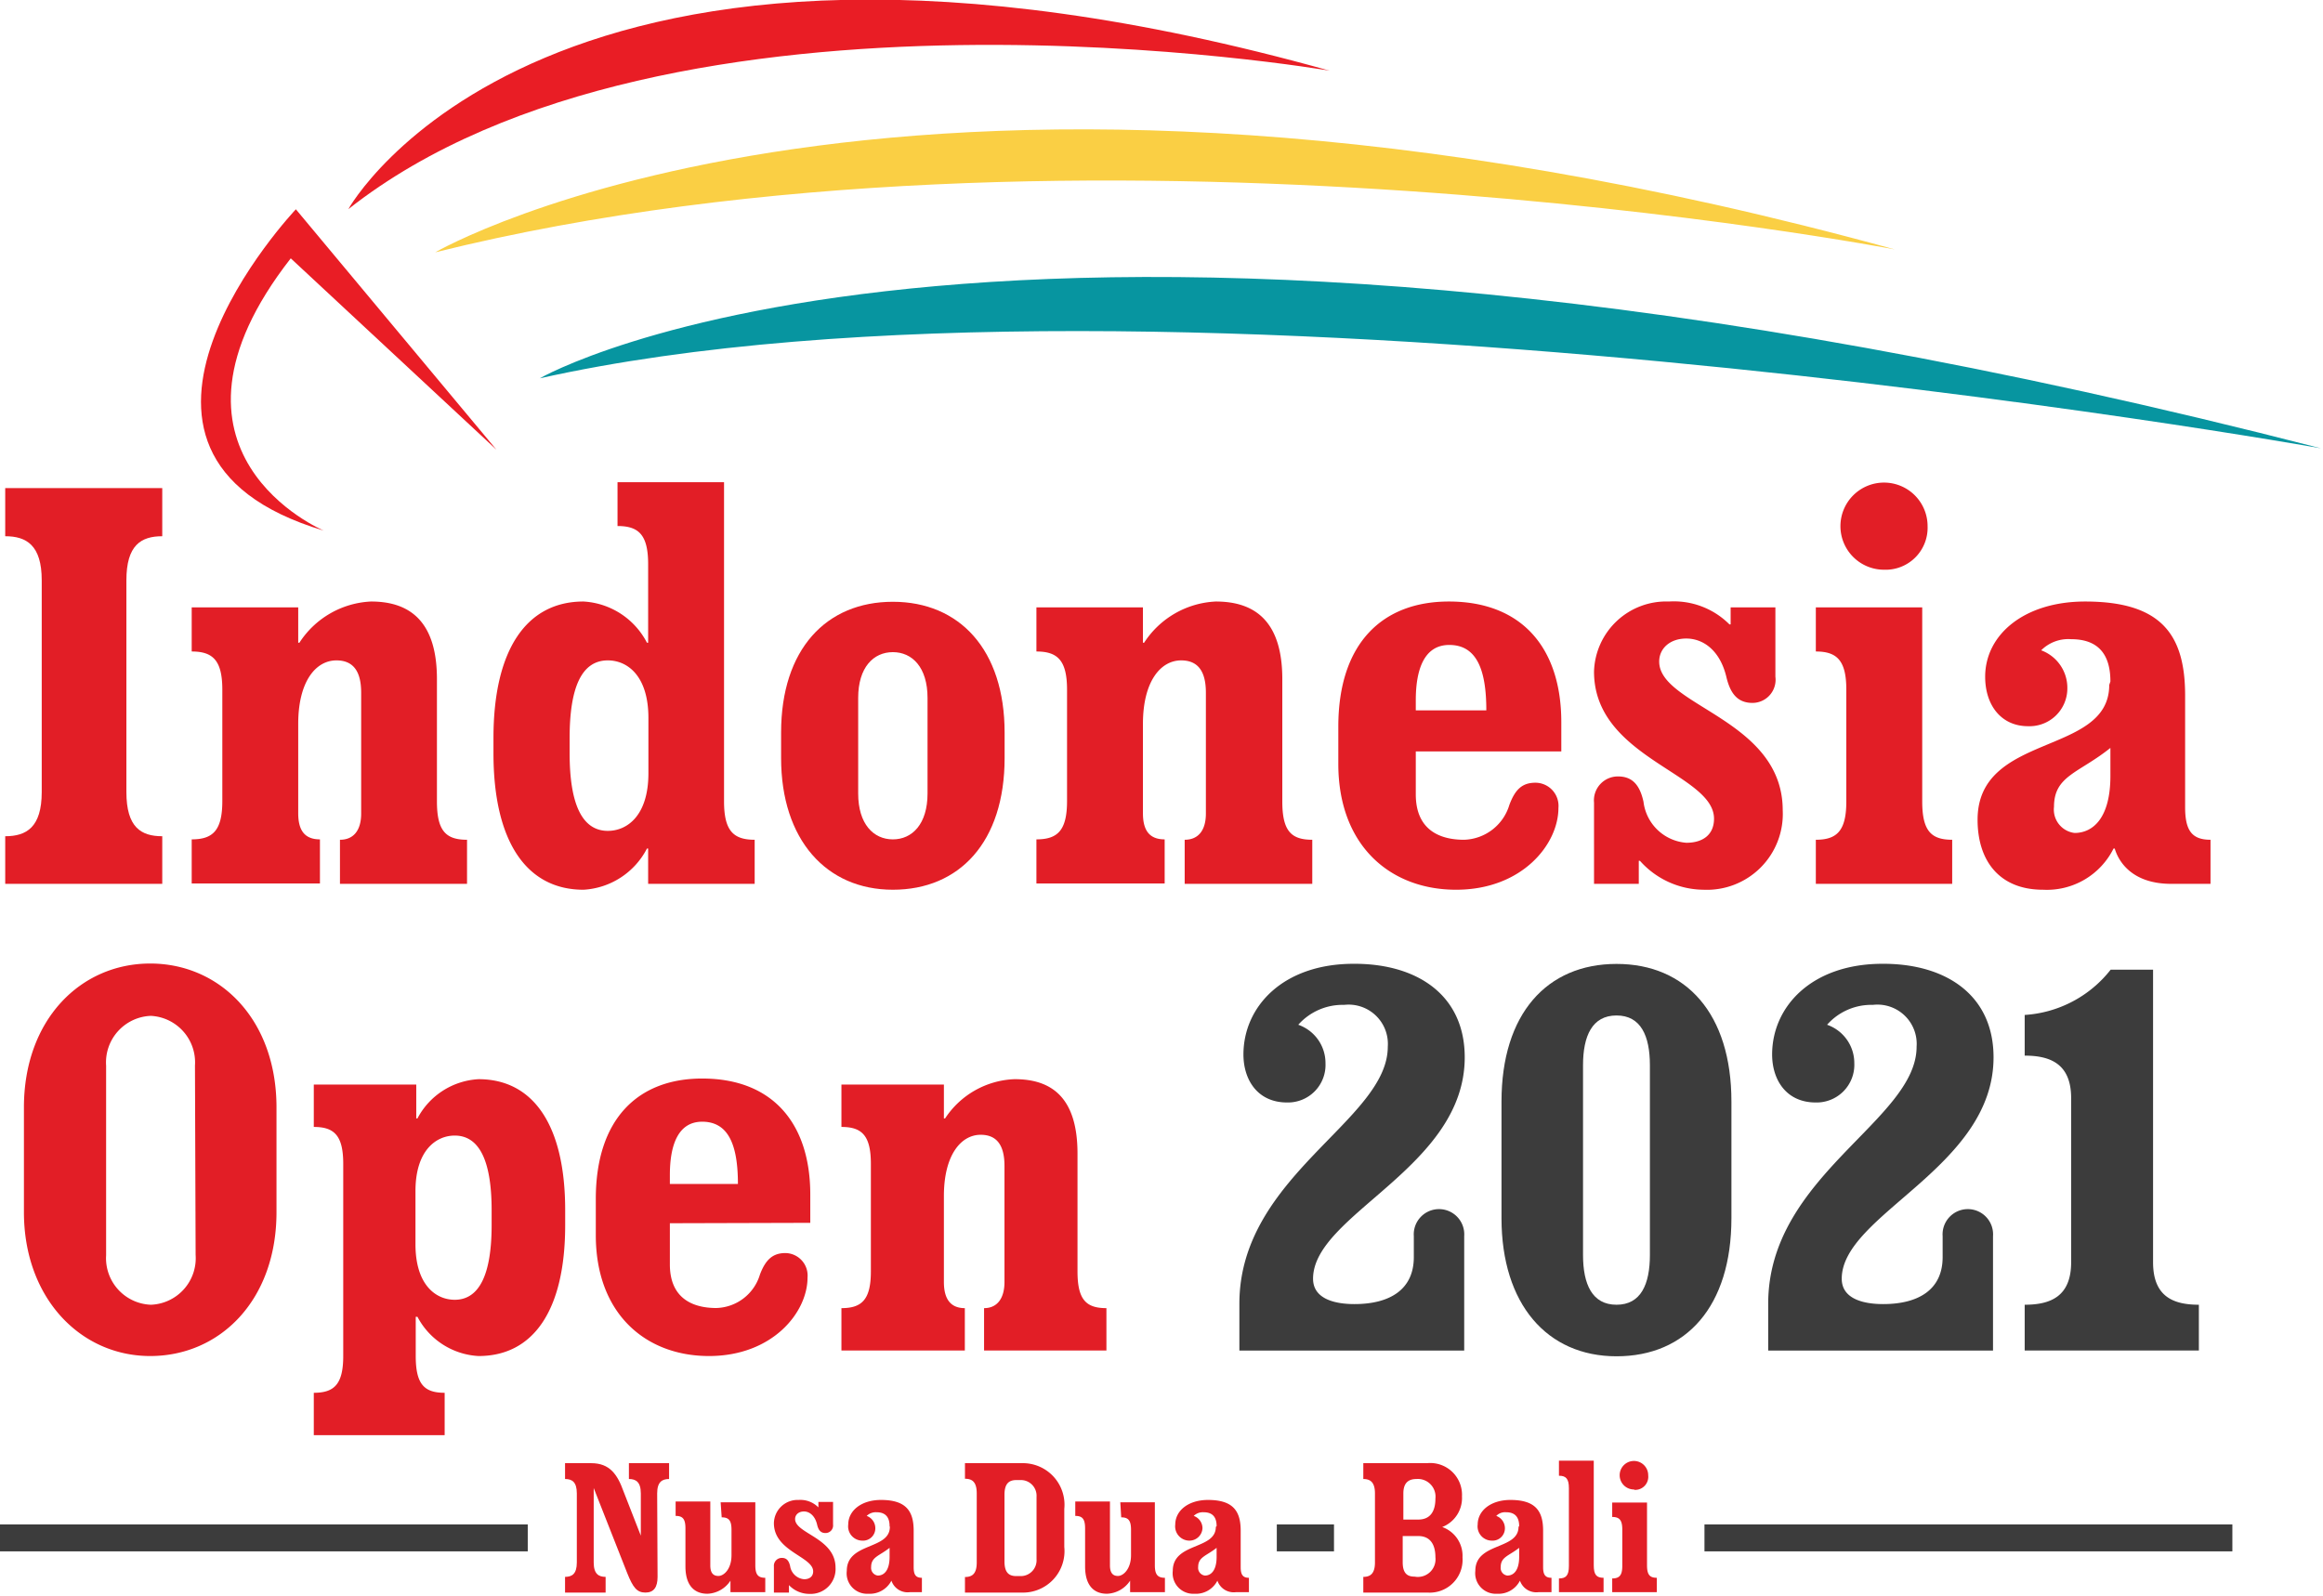
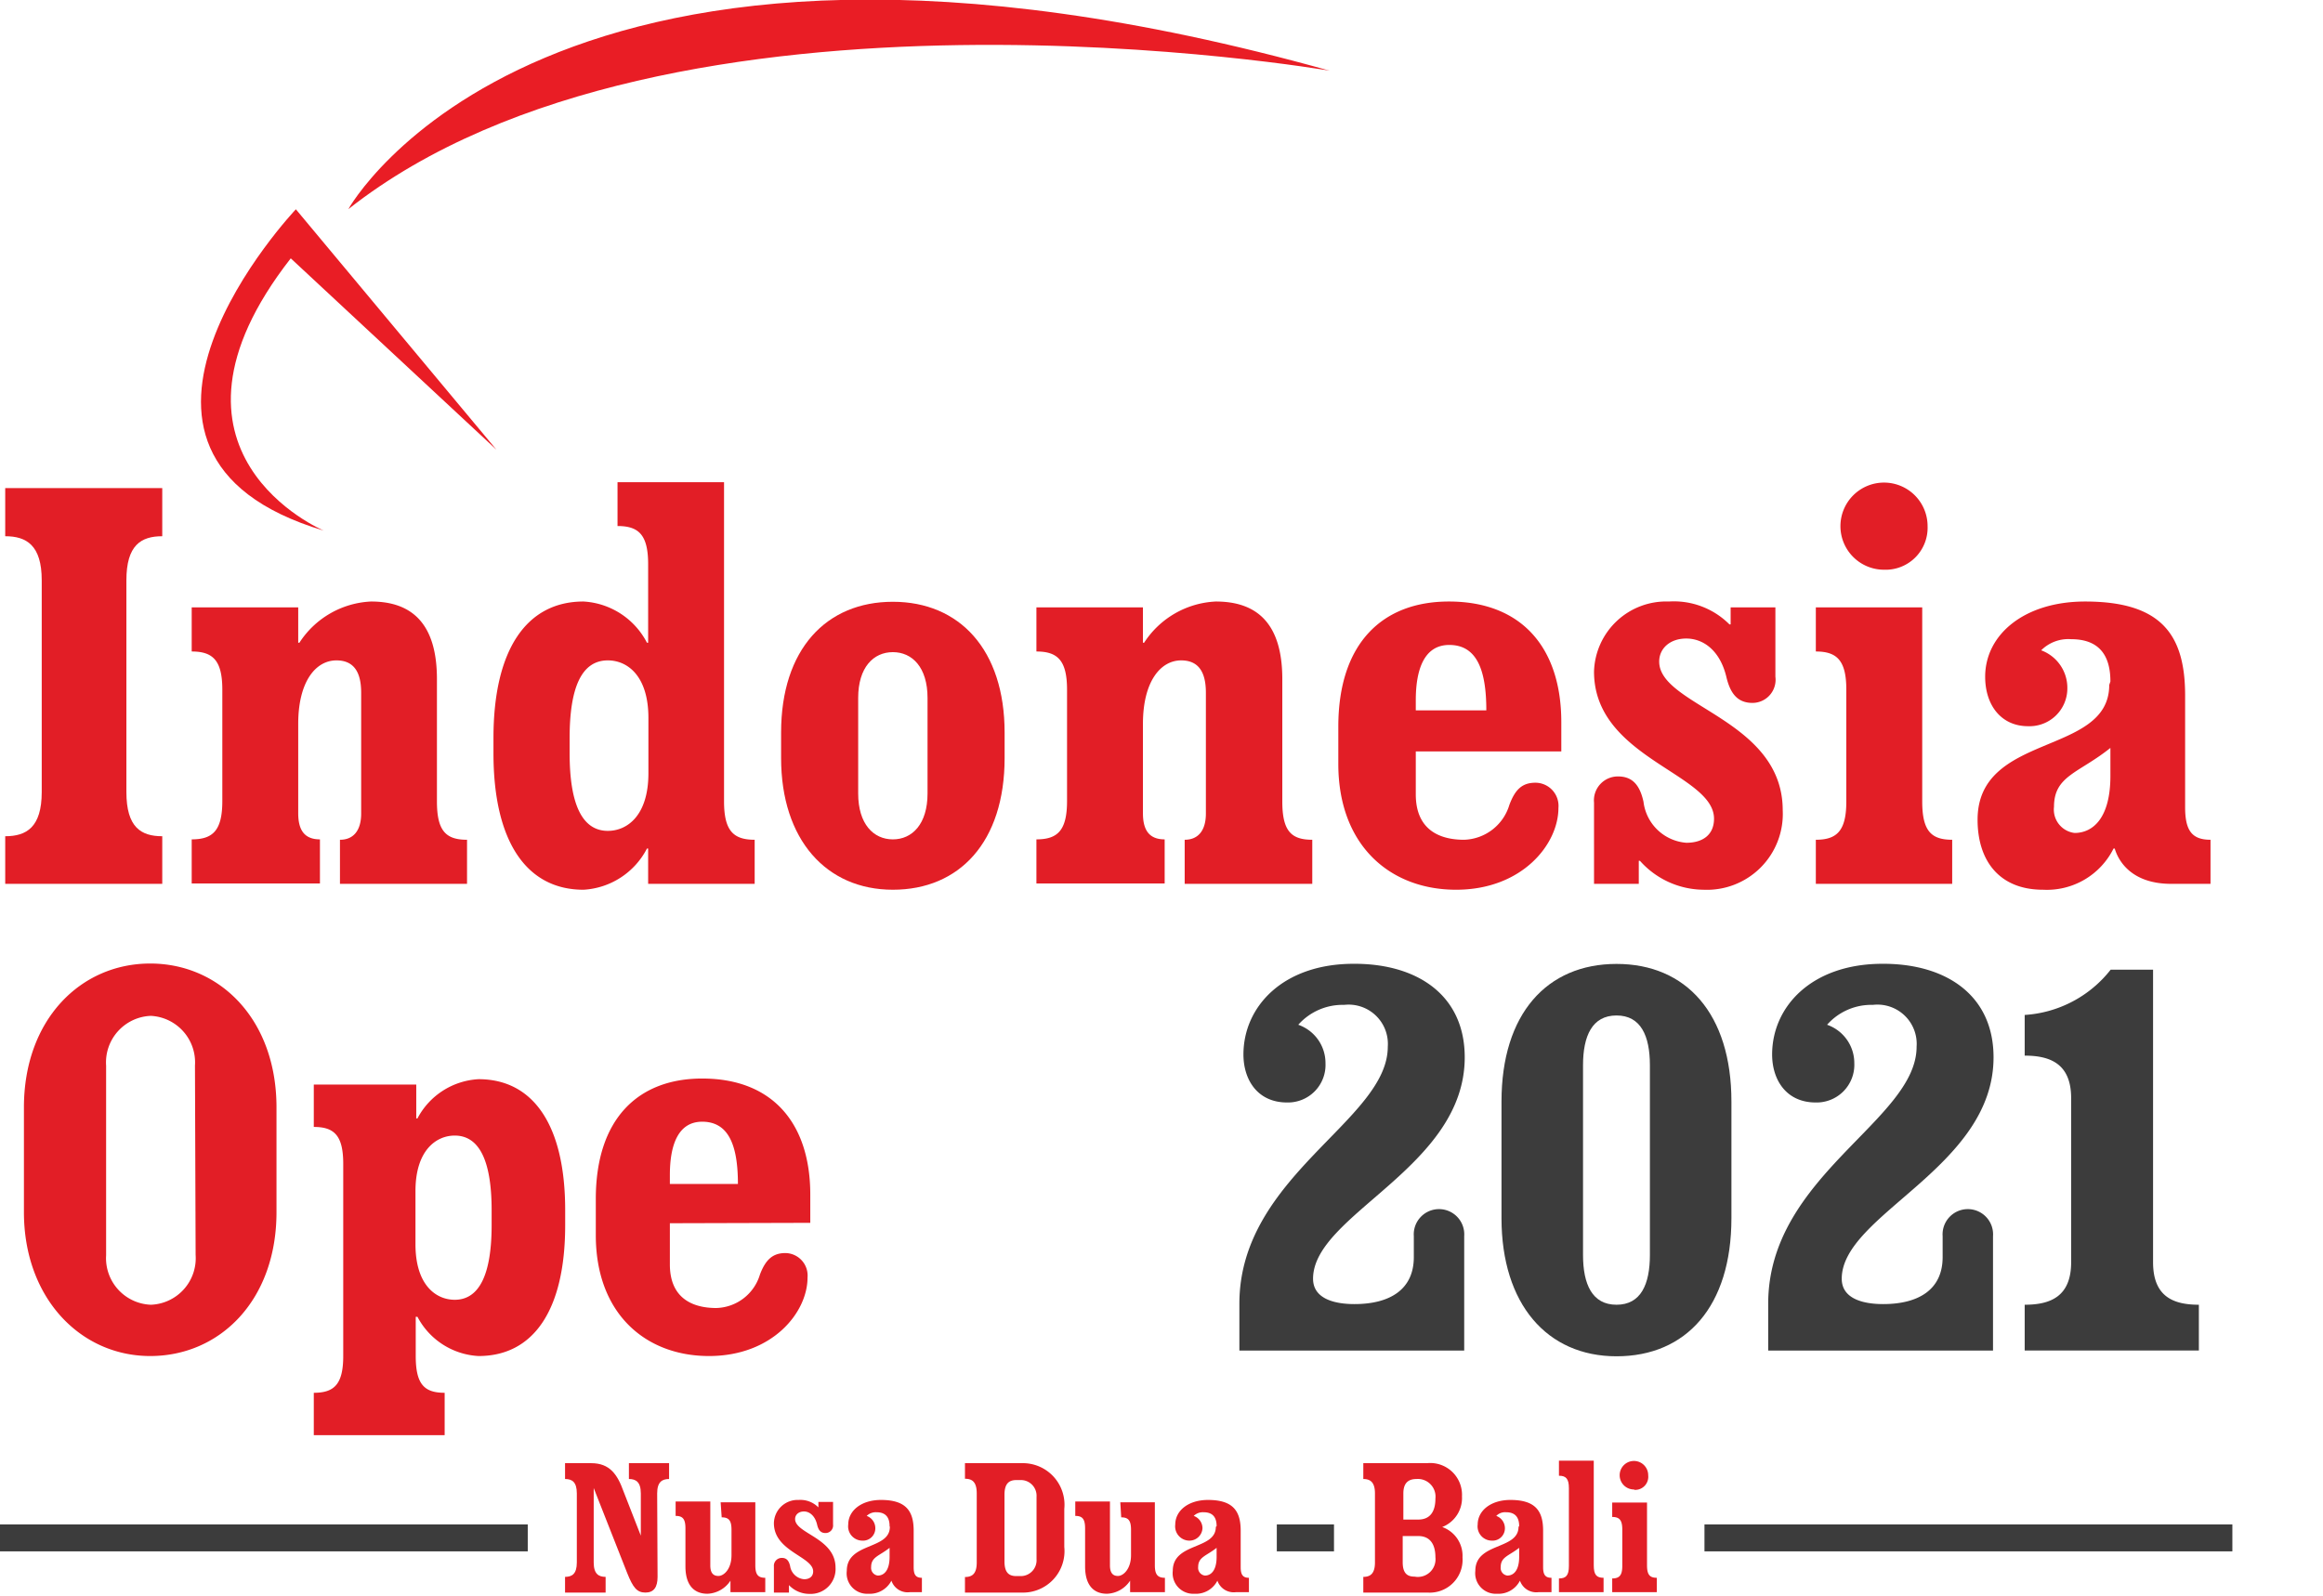
<svg xmlns="http://www.w3.org/2000/svg" width="74.201mm" height="50.979mm" viewBox="0 0 74.201 50.979" version="1.1" id="svg420">
  <defs id="defs417">
    <clipPath id="b">
      <path clip-path="url(#a)" clip-rule="evenodd" d="M 52.41,70.73 37.08,52.35 c 0,0 -17.65,18.65 2.13,24.56 0,0 -14.13,-5.94 -2.52,-20.81 z" id="path5" />
    </clipPath>
    <clipPath id="c">
      <path clip-path="url(#a)" clip-rule="evenodd" d="m 41.09,52.34 c 0,0 15.07,-27.34 75,-10.58 0,0 -50.48,-8.75 -75,10.58" id="path8" />
    </clipPath>
    <clipPath id="d">
      <path clip-path="url(#a)" clip-rule="evenodd" d="m 47.73,55.64 c 0,0 36,-21 111.54,-0.22 0,0 -62.37,-12 -111.54,0.22" id="path11" />
    </clipPath>
    <clipPath id="e">
      <path clip-path="url(#a)" clip-rule="evenodd" d="m 55.72,65.27 c 0,0 35.37,-20.58 136.11,5.35 0,0 -88.91,-15.89 -136.11,-5.35" id="path14" />
    </clipPath>
  </defs>
  <g id="layer1" transform="translate(-26.825,-59.368)">
    <g id="g303" transform="matrix(0.418,0,0,0.418,20.776,44.172)">
      <path d="m 35.6,121 v 8 c 0,6.75 -4.33,11 -9.65,11 -5.32,0 -9.65,-4.42 -9.65,-11 v -8 c 0,-6.71 4.33,-11 9.65,-11 5.32,0 9.65,4.27 9.65,11 z m -6.23,-3.2 A 3.56,3.56 0 0 0 26,114 a 3.56,3.56 0 0 0 -3.42,3.81 v 14.49 a 3.56,3.56 0 0 0 3.42,3.78 3.56,3.56 0 0 0 3.42,-3.81 z" fill="#e21e26" id="path19" />
      <path d="m 46.24,137 v 3 c 0,2.16 0.65,2.81 2.21,2.81 v 3.24 h -10 v -3.24 c 1.56,0 2.25,-0.65 2.25,-2.81 v -14.69 c 0,-2.17 -0.69,-2.82 -2.25,-2.82 v -3.24 h 7.83 v 2.59 h 0.09 a 5.62,5.62 0 0 1 4.67,-3 c 4.2,0 6.62,3.54 6.62,10 V 130 c 0,6.49 -2.42,10 -6.62,10 a 5.61,5.61 0 0 1 -4.67,-3 z m 5.8,-8.14 c 0,-3.72 -0.91,-5.71 -2.82,-5.71 -1.42,0 -3,1.13 -3,4.24 v 4.07 c 0,3.11 1.56,4.24 3,4.24 1.91,0 2.82,-2 2.82,-5.71 z" fill="#e21e26" id="path21" />
      <path d="M 65.66,129.85 V 133 c 0,2.55 1.69,3.33 3.55,3.33 a 3.58,3.58 0 0 0 3.33,-2.55 c 0.44,-1.17 1,-1.65 1.95,-1.65 a 1.72,1.72 0 0 1 1.69,1.87 c 0,2.68 -2.69,6 -7.53,6 C 63.81,140 60,136.77 60,130.76 V 128 c 0,-6.14 3.24,-9.21 8.13,-9.21 5.41,0 8.26,3.46 8.26,8.87 v 2.16 z m 0,-3 h 5.2 c 0,-2.94 -0.7,-4.76 -2.73,-4.76 -1.86,0 -2.47,1.82 -2.47,4.07 z" fill="#e21e26" id="path23" />
-       <path d="m 96.81,124.53 v 9 c 0,2.16 0.65,2.81 2.21,2.81 v 3.24 h -9.35 v -3.24 c 1,0 1.56,-0.74 1.56,-2 v -8.87 c 0,-1.6 -0.6,-2.38 -1.82,-2.38 -1.51,0 -2.81,1.56 -2.81,4.68 v 6.57 c 0,1.21 0.44,2 1.6,2 v 3.24 h -9.43 v -3.24 c 1.56,0 2.25,-0.65 2.25,-2.81 v -8.22 c 0,-2.17 -0.69,-2.82 -2.25,-2.82 v -3.24 h 7.83 v 2.59 h 0.09 a 6.65,6.65 0 0 1 5.28,-3 c 3.03,-0.02 4.84,1.58 4.84,5.69 z" fill="#e21e26" id="path25" />
      <path d="m 126.4,117.17 c 0,8.44 -11.59,12 -11.59,16.92 0,1.56 1.69,1.94 3.16,1.94 2.72,0 4.54,-1.12 4.54,-3.59 v -1.6 a 1.93,1.93 0 1 1 3.85,0 v 8.74 H 109.18 V 136 c 0,-9.77 11.34,-14 11.34,-19.64 a 3,3 0 0 0 -3.33,-3.2 4.53,4.53 0 0 0 -3.51,1.52 3.1,3.1 0 0 1 2.08,2.94 2.87,2.87 0 0 1 -2.94,3 c -2.25,0 -3.33,-1.73 -3.33,-3.67 0,-3.64 3,-6.93 8.43,-6.93 4.85,-0.02 8.48,2.39 8.48,7.15 z" fill="#3c3c3c" id="path27" />
      <path d="m 146.78,120.55 v 8.91 c 0,6.75 -3.46,10.56 -8.78,10.56 -5.32,0 -8.79,-4 -8.79,-10.56 v -8.91 c 0,-6.71 3.47,-10.52 8.79,-10.52 5.32,0 8.78,3.81 8.78,10.52 z m -6.23,-2.77 c 0,-2.25 -0.69,-3.81 -2.55,-3.81 -1.86,0 -2.56,1.56 -2.56,3.81 v 14.49 c 0,2.25 0.7,3.81 2.56,3.81 1.86,0 2.55,-1.56 2.55,-3.81 z" fill="#3c3c3c" id="path29" />
      <path d="m 166.81,117.17 c 0,8.44 -11.6,12 -11.6,16.92 0,1.56 1.69,1.94 3.16,1.94 2.73,0 4.55,-1.12 4.55,-3.59 v -1.6 a 1.93,1.93 0 1 1 3.85,0 v 8.74 H 149.59 V 136 c 0,-9.77 11.34,-14 11.34,-19.64 a 3,3 0 0 0 -3.34,-3.2 4.51,4.51 0 0 0 -3.5,1.52 3.1,3.1 0 0 1 2.08,2.94 2.88,2.88 0 0 1 -2.95,3 c -2.25,0 -3.33,-1.73 -3.33,-3.67 0,-3.64 3,-6.93 8.44,-6.93 4.84,-0.02 8.48,2.39 8.48,7.15 z" fill="#3c3c3c" id="path31" />
      <path d="m 179,110.47 v 22.36 c 0,2.6 1.51,3.25 3.5,3.25 v 3.5 h -13.31 v -3.5 c 2,0 3.55,-0.65 3.55,-3.25 v -12.54 c 0,-2.6 -1.56,-3.25 -3.55,-3.25 v -3.11 a 9.07,9.07 0 0 0 6.57,-3.46 z" fill="#3c3c3c" id="path33" />
      <g clip-path="url(#b)" id="g37">
        <path d="m 26.5,49.02 h 29.21 v 31.2 H 26.5 Z" fill="#e91d25" transform="rotate(-0.12,38.132,62.11)" id="path35" />
      </g>
      <g clip-path="url(#c)" id="g41">
        <path d="m 37.75,33.01 h 81.66 V 55.58 H 37.75 Z" fill="#e91d25" transform="translate(-0.09,0.16)" id="path39" />
      </g>
      <g clip-path="url(#d)" id="g45">
-         <path d="M 44.4,42.92 H 162.58 V 58.85 H 44.4 Z" fill="#facf44" transform="rotate(-0.12,100.218,47.851)" id="path43" />
-       </g>
+         </g>
      <g clip-path="url(#e)" id="g49">
-         <path d="M 52.4,54.16 H 195.14 V 74.08 H 52.4 Z" fill="#0795a0" transform="rotate(-0.12,119.301,62.195)" id="path47" />
+         <path d="M 52.4,54.16 V 74.08 H 52.4 Z" fill="#0795a0" transform="rotate(-0.12,119.301,62.195)" id="path47" />
      </g>
      <g fill="#e21e26" id="g91">
        <path d="m 24.13,96.89 c 0,2.7 1.12,3.38 2.74,3.38 v 3.64 h -12 v -3.64 c 1.62,0 2.79,-0.68 2.79,-3.38 V 80.71 c 0,-2.69 -1.17,-3.37 -2.79,-3.37 v -3.68 h 12 v 3.68 c -1.62,0 -2.74,0.68 -2.74,3.37 z" id="path51" />
        <path d="m 47.86,88.26 v 9.35 c 0,2.25 0.68,2.93 2.3,2.93 v 3.37 h -9.71 v -3.37 c 1.08,0 1.62,-0.77 1.62,-2 V 89.3 c 0,-1.67 -0.63,-2.47 -1.89,-2.47 -1.58,0 -2.92,1.61 -2.92,4.85 v 6.83 c 0,1.26 0.45,2 1.66,2 v 3.37 h -9.8 v -3.37 c 1.62,0 2.34,-0.68 2.34,-2.93 v -8.51 c 0,-2.24 -0.72,-2.92 -2.34,-2.92 v -3.37 h 8.14 v 2.7 h 0.09 a 6.89,6.89 0 0 1 5.48,-3.15 c 3.1,0 5.03,1.67 5.03,5.93 z" id="path53" />
        <path d="m 63.91,101.21 a 5.83,5.83 0 0 1 -4.85,3.15 c -4.36,0 -6.88,-3.69 -6.88,-10.43 v -1.17 c 0,-6.74 2.52,-10.43 6.88,-10.43 a 5.83,5.83 0 0 1 4.85,3.15 H 64 v -6 c 0,-2.25 -0.72,-2.92 -2.34,-2.92 v -3.35 h 8.14 v 24.4 c 0,2.25 0.72,2.93 2.34,2.93 v 3.37 H 64 v -2.7 z M 58,93.93 c 0,3.86 0.94,5.93 2.92,5.93 1.48,0 3.1,-1.17 3.1,-4.4 v -4.23 c 0,-3.24 -1.62,-4.4 -3.1,-4.4 -2,0 -2.92,2.06 -2.92,5.93 z" id="path55" />
        <path d="m 91.24,92.35 v 1.94 c 0,6.43 -3.46,10.07 -8.54,10.07 -5.08,0 -8.54,-3.82 -8.54,-10.07 v -1.94 c 0,-6.38 3.46,-10 8.54,-10 5.08,0 8.54,3.65 8.54,10 z M 85.35,89.7 c 0,-2.34 -1.17,-3.5 -2.65,-3.5 -1.48,0 -2.65,1.16 -2.65,3.5 V 97 c 0,2.34 1.17,3.51 2.65,3.51 1.48,0 2.65,-1.17 2.65,-3.51 z" id="path57" />
        <path d="m 112.46,88.26 v 9.35 c 0,2.25 0.67,2.93 2.29,2.93 v 3.37 H 105 v -3.37 c 1.08,0 1.62,-0.77 1.62,-2 V 89.3 c 0,-1.67 -0.63,-2.47 -1.89,-2.47 -1.57,0 -2.92,1.61 -2.92,4.85 v 6.83 c 0,1.26 0.45,2 1.66,2 v 3.37 h -9.8 v -3.37 c 1.62,0 2.34,-0.68 2.34,-2.93 v -8.51 c 0,-2.24 -0.72,-2.92 -2.34,-2.92 v -3.37 h 8.14 v 2.7 h 0.09 a 6.9,6.9 0 0 1 5.48,-3.15 c 3.14,0 5.08,1.67 5.08,5.93 z" id="path59" />
        <path d="m 122.66,93.79 v 3.28 c 0,2.66 1.75,3.47 3.69,3.47 a 3.73,3.73 0 0 0 3.46,-2.66 c 0.45,-1.21 1,-1.7 2,-1.7 a 1.77,1.77 0 0 1 1.75,1.93 c 0,2.78 -2.78,6.25 -7.82,6.25 -5.04,0 -9,-3.38 -9,-9.62 V 91.9 c 0,-6.38 3.37,-9.57 8.45,-9.57 5.62,0 8.59,3.6 8.59,9.22 v 2.24 z m 0,-3.14 h 5.39 c 0,-3.06 -0.71,-5 -2.83,-5 -1.93,0 -2.56,1.89 -2.56,4.23 z" id="path61" />
        <path d="m 139.79,102.15 h -0.09 v 1.76 h -3.42 V 97.7 a 1.83,1.83 0 0 1 1.84,-2 c 1.13,0 1.67,0.71 1.94,1.93 a 3.57,3.57 0 0 0 3.28,3.14 c 1.26,0 2.11,-0.62 2.11,-1.84 0,-3.46 -9.17,-4.63 -9.17,-11.24 a 5.52,5.52 0 0 1 5.72,-5.36 6,6 0 0 1 4.63,1.75 h 0.09 v -1.3 h 3.42 v 5.3 a 1.77,1.77 0 0 1 -1.75,2 c -1.17,0 -1.71,-0.76 -2,-2 -0.5,-2.06 -1.8,-2.92 -3.06,-2.92 -1.26,0 -2.07,0.77 -2.07,1.76 0,3.41 9.44,4.4 9.44,11.37 a 5.8,5.8 0 0 1 -6.06,6.07 6.57,6.57 0 0 1 -4.85,-2.21 z" id="path63" />
        <path d="m 161.36,97.61 c 0,2.25 0.68,2.93 2.29,2.93 v 3.37 h -10.42 v -3.37 c 1.61,0 2.33,-0.68 2.33,-2.93 v -8.54 c 0,-2.24 -0.72,-2.92 -2.33,-2.92 v -3.37 h 8.13 z M 158.44,79.9 a 3.33,3.33 0 1 1 3.33,-3.32 3.21,3.21 0 0 1 -3.33,3.32 z" id="path65" />
        <path d="m 175.74,88.44 c 0,-2.15 -1,-3.23 -3,-3.23 a 2.93,2.93 0 0 0 -2.29,0.85 3.06,3.06 0 0 1 2,2.92 2.89,2.89 0 0 1 -3,2.88 c -2.07,0 -3.28,-1.62 -3.28,-3.78 0,-3.23 3,-5.75 7.64,-5.75 5.85,0 7.64,2.56 7.64,7.19 v 8.54 c 0,1.8 0.54,2.48 1.94,2.48 v 3.37 h -3 c -2.92,0 -4,-1.62 -4.32,-2.7 h -0.09 a 5.69,5.69 0 0 1 -5.39,3.15 c -3.33,0 -5,-2.21 -5,-5.35 0,-6.7 10.06,-4.86 10.06,-10.3 z m 0,5.08 c -2.42,1.94 -4.31,2.12 -4.31,4.5 a 1.8,1.8 0 0 0 1.57,2 c 1.4,0 2.74,-1.13 2.74,-4.36 z" id="path67" />
        <path d="m 64.72,156.88 c 0,0.78 -0.28,1.2 -0.93,1.2 -0.65,0 -0.95,-0.39 -1.39,-1.49 l -2.56,-6.5 v 5.69 c 0,0.88 0.38,1.1 0.91,1.1 v 1.2 h -3.1 v -1.2 c 0.53,0 0.9,-0.22 0.9,-1.1 v -5.28 c 0,-0.88 -0.37,-1.1 -0.9,-1.1 v -1.21 h 2 c 1.41,0 2,0.85 2.47,2.16 l 1.32,3.38 v -3.23 c 0,-0.88 -0.38,-1.1 -0.91,-1.1 v -1.21 h 3.07 v 1.21 c -0.53,0 -0.91,0.22 -0.91,1.1 z" id="path69" />
        <path d="m 69.54,151.18 h 2.65 V 156 c 0,0.73 0.23,0.95 0.76,0.95 v 1.1 h -2.66 v -0.88 a 2.2,2.2 0 0 1 -1.76,1 c -1,0 -1.68,-0.63 -1.68,-2.09 v -2.91 c 0,-0.73 -0.22,-0.95 -0.75,-0.95 v -1.1 h 2.65 V 156 c 0,0.55 0.2,0.81 0.62,0.81 0.42,0 1,-0.53 1,-1.59 v -1.94 c 0,-0.73 -0.22,-0.95 -0.75,-0.95 z" id="path71" />
        <path d="m 74.76,157.51 v 0.57 h -1.15 v -2 a 0.6,0.6 0 0 1 0.61,-0.65 c 0.37,0 0.54,0.23 0.63,0.63 a 1.18,1.18 0 0 0 1.07,1 c 0.41,0 0.69,-0.21 0.69,-0.6 0,-1.13 -3,-1.52 -3,-3.68 a 1.81,1.81 0 0 1 1.89,-1.78 1.93,1.93 0 0 1 1.51,0.57 v -0.42 h 1.12 v 1.73 a 0.58,0.58 0 0 1 -0.58,0.65 c -0.38,0 -0.55,-0.25 -0.64,-0.65 -0.16,-0.68 -0.59,-1 -1,-1 -0.41,0 -0.68,0.25 -0.68,0.58 0,1.12 3.09,1.44 3.09,3.72 a 1.9,1.9 0 0 1 -2,2 2.14,2.14 0 0 1 -1.56,-0.67 z" id="path73" />
        <path d="m 82.45,153 c 0,-0.71 -0.34,-1.06 -1,-1.06 a 1,1 0 0 0 -0.75,0.28 1,1 0 0 1 0.66,0.95 0.94,0.94 0 0 1 -1,0.94 1.09,1.09 0 0 1 -1.07,-1.23 c 0,-1.06 1,-1.88 2.5,-1.88 1.91,0 2.5,0.84 2.5,2.35 v 2.79 c 0,0.59 0.17,0.81 0.63,0.81 v 1.1 H 84 a 1.31,1.31 0 0 1 -1.41,-0.88 1.86,1.86 0 0 1 -1.77,1 1.56,1.56 0 0 1 -1.64,-1.75 c 0,-2.19 3.29,-1.59 3.29,-3.36 z m 0,1.66 c -0.79,0.63 -1.41,0.69 -1.41,1.47 a 0.59,0.59 0 0 0 0.51,0.65 c 0.46,0 0.9,-0.37 0.9,-1.43 z" id="path75" />
        <path d="m 92.54,148.19 a 3.18,3.18 0 0 1 3.26,3.5 v 2.9 a 3.17,3.17 0 0 1 -3.26,3.49 h -4.33 v -1.19 c 0.53,0 0.9,-0.22 0.9,-1.11 v -5.28 c 0,-0.9 -0.37,-1.12 -0.9,-1.12 v -1.19 z m 1.14,2.57 a 1.2,1.2 0 0 0 -1.16,-1.28 h -0.38 c -0.53,0 -0.91,0.23 -0.91,1.12 v 5.1 c 0,0.9 0.38,1.12 0.91,1.12 h 0.38 a 1.21,1.21 0 0 0 1.16,-1.29 z" id="path77" />
        <path d="m 100.08,151.18 h 2.64 V 156 c 0,0.73 0.24,0.95 0.77,0.95 v 1.1 h -2.66 v -0.88 a 2.21,2.21 0 0 1 -1.77,1 c -1,0 -1.67,-0.63 -1.67,-2.09 v -2.91 c 0,-0.73 -0.22,-0.95 -0.75,-0.95 v -1.1 h 2.65 V 156 c 0,0.55 0.2,0.81 0.61,0.81 0.41,0 1,-0.53 1,-1.59 v -1.94 c 0,-0.73 -0.22,-0.95 -0.75,-0.95 z" id="path79" />
        <path d="m 107.44,153 c 0,-0.71 -0.33,-1.06 -1,-1.06 a 1,1 0 0 0 -0.75,0.28 1,1 0 0 1 0.67,0.95 1,1 0 0 1 -1,0.94 1.09,1.09 0 0 1 -1.08,-1.23 c 0,-1.06 1,-1.88 2.5,-1.88 1.91,0 2.5,0.84 2.5,2.35 v 2.79 c 0,0.59 0.18,0.81 0.63,0.81 v 1.1 h -1 a 1.32,1.32 0 0 1 -1.41,-0.88 1.84,1.84 0 0 1 -1.76,1 1.57,1.57 0 0 1 -1.65,-1.75 c 0,-2.19 3.29,-1.59 3.29,-3.36 z m 0,1.66 c -0.79,0.63 -1.41,0.69 -1.41,1.47 a 0.59,0.59 0 0 0 0.52,0.65 c 0.45,0 0.89,-0.37 0.89,-1.43 z" id="path81" />
        <path d="m 123.56,158.08 h -4.91 v -1.2 c 0.51,0 0.89,-0.22 0.89,-1.1 v -5.28 c 0,-0.88 -0.38,-1.1 -0.89,-1.1 v -1.21 h 4.86 a 2.43,2.43 0 0 1 2.68,2.54 2.38,2.38 0 0 1 -1.51,2.34 2.33,2.33 0 0 1 1.55,2.32 2.51,2.51 0 0 1 -2.67,2.69 z m -0.71,-5.58 c 0.94,0 1.31,-0.66 1.31,-1.6 a 1.35,1.35 0 0 0 -1.45,-1.5 c -0.53,0 -1,0.22 -1,1.1 v 2 z m -0.14,4.38 a 1.35,1.35 0 0 0 1.45,-1.5 c 0,-0.94 -0.37,-1.62 -1.31,-1.62 h -1.19 v 2 c 0,0.88 0.38,1.1 0.9,1.1 z" id="path83" />
        <path d="m 130.56,153 c 0,-0.71 -0.34,-1.06 -1,-1.06 a 0.94,0.94 0 0 0 -0.75,0.28 1,1 0 0 1 0.66,0.95 0.94,0.94 0 0 1 -1,0.94 1.09,1.09 0 0 1 -1.08,-1.23 c 0,-1.06 1,-1.88 2.5,-1.88 1.91,0 2.5,0.84 2.5,2.35 v 2.79 c 0,0.59 0.18,0.81 0.64,0.81 v 1.1 h -1 a 1.32,1.32 0 0 1 -1.41,-0.88 1.84,1.84 0 0 1 -1.76,1 1.57,1.57 0 0 1 -1.65,-1.75 c 0,-2.19 3.3,-1.59 3.3,-3.36 z m 0,1.66 c -0.8,0.63 -1.41,0.69 -1.41,1.47 a 0.58,0.58 0 0 0 0.51,0.65 c 0.46,0 0.9,-0.37 0.9,-1.43 z" id="path85" />
        <path d="m 136.26,156 c 0,0.73 0.22,0.95 0.75,0.95 v 1.1 H 133.6 V 157 c 0.53,0 0.76,-0.22 0.76,-0.95 v -5.95 c 0,-0.73 -0.23,-0.95 -0.76,-0.95 V 148 h 2.66 z" id="path87" />
        <path d="m 140.33,156 c 0,0.73 0.22,0.95 0.75,0.95 v 1.1 h -3.41 V 157 c 0.53,0 0.77,-0.22 0.77,-0.95 v -2.8 c 0,-0.73 -0.24,-0.95 -0.77,-0.95 v -1.1 h 2.66 z m -1,-5.8 a 1.09,1.09 0 1 1 1.09,-1.08 1,1 0 0 1 -1.04,1.11 z" id="path89" />
      </g>
      <path d="m 144.72,152.87 h 40.34 v 2.06 h -40.34 z" fill="#3c3c3c" id="path93" />
      <path d="M 14.46,152.87 H 54.8 v 2.06 H 14.46 Z" fill="#3c3c3c" id="path95" />
      <path d="m 112.04,152.87 h 4.37 v 2.06 h -4.37 z" fill="#3c3c3c" id="path97" />
    </g>
  </g>
</svg>